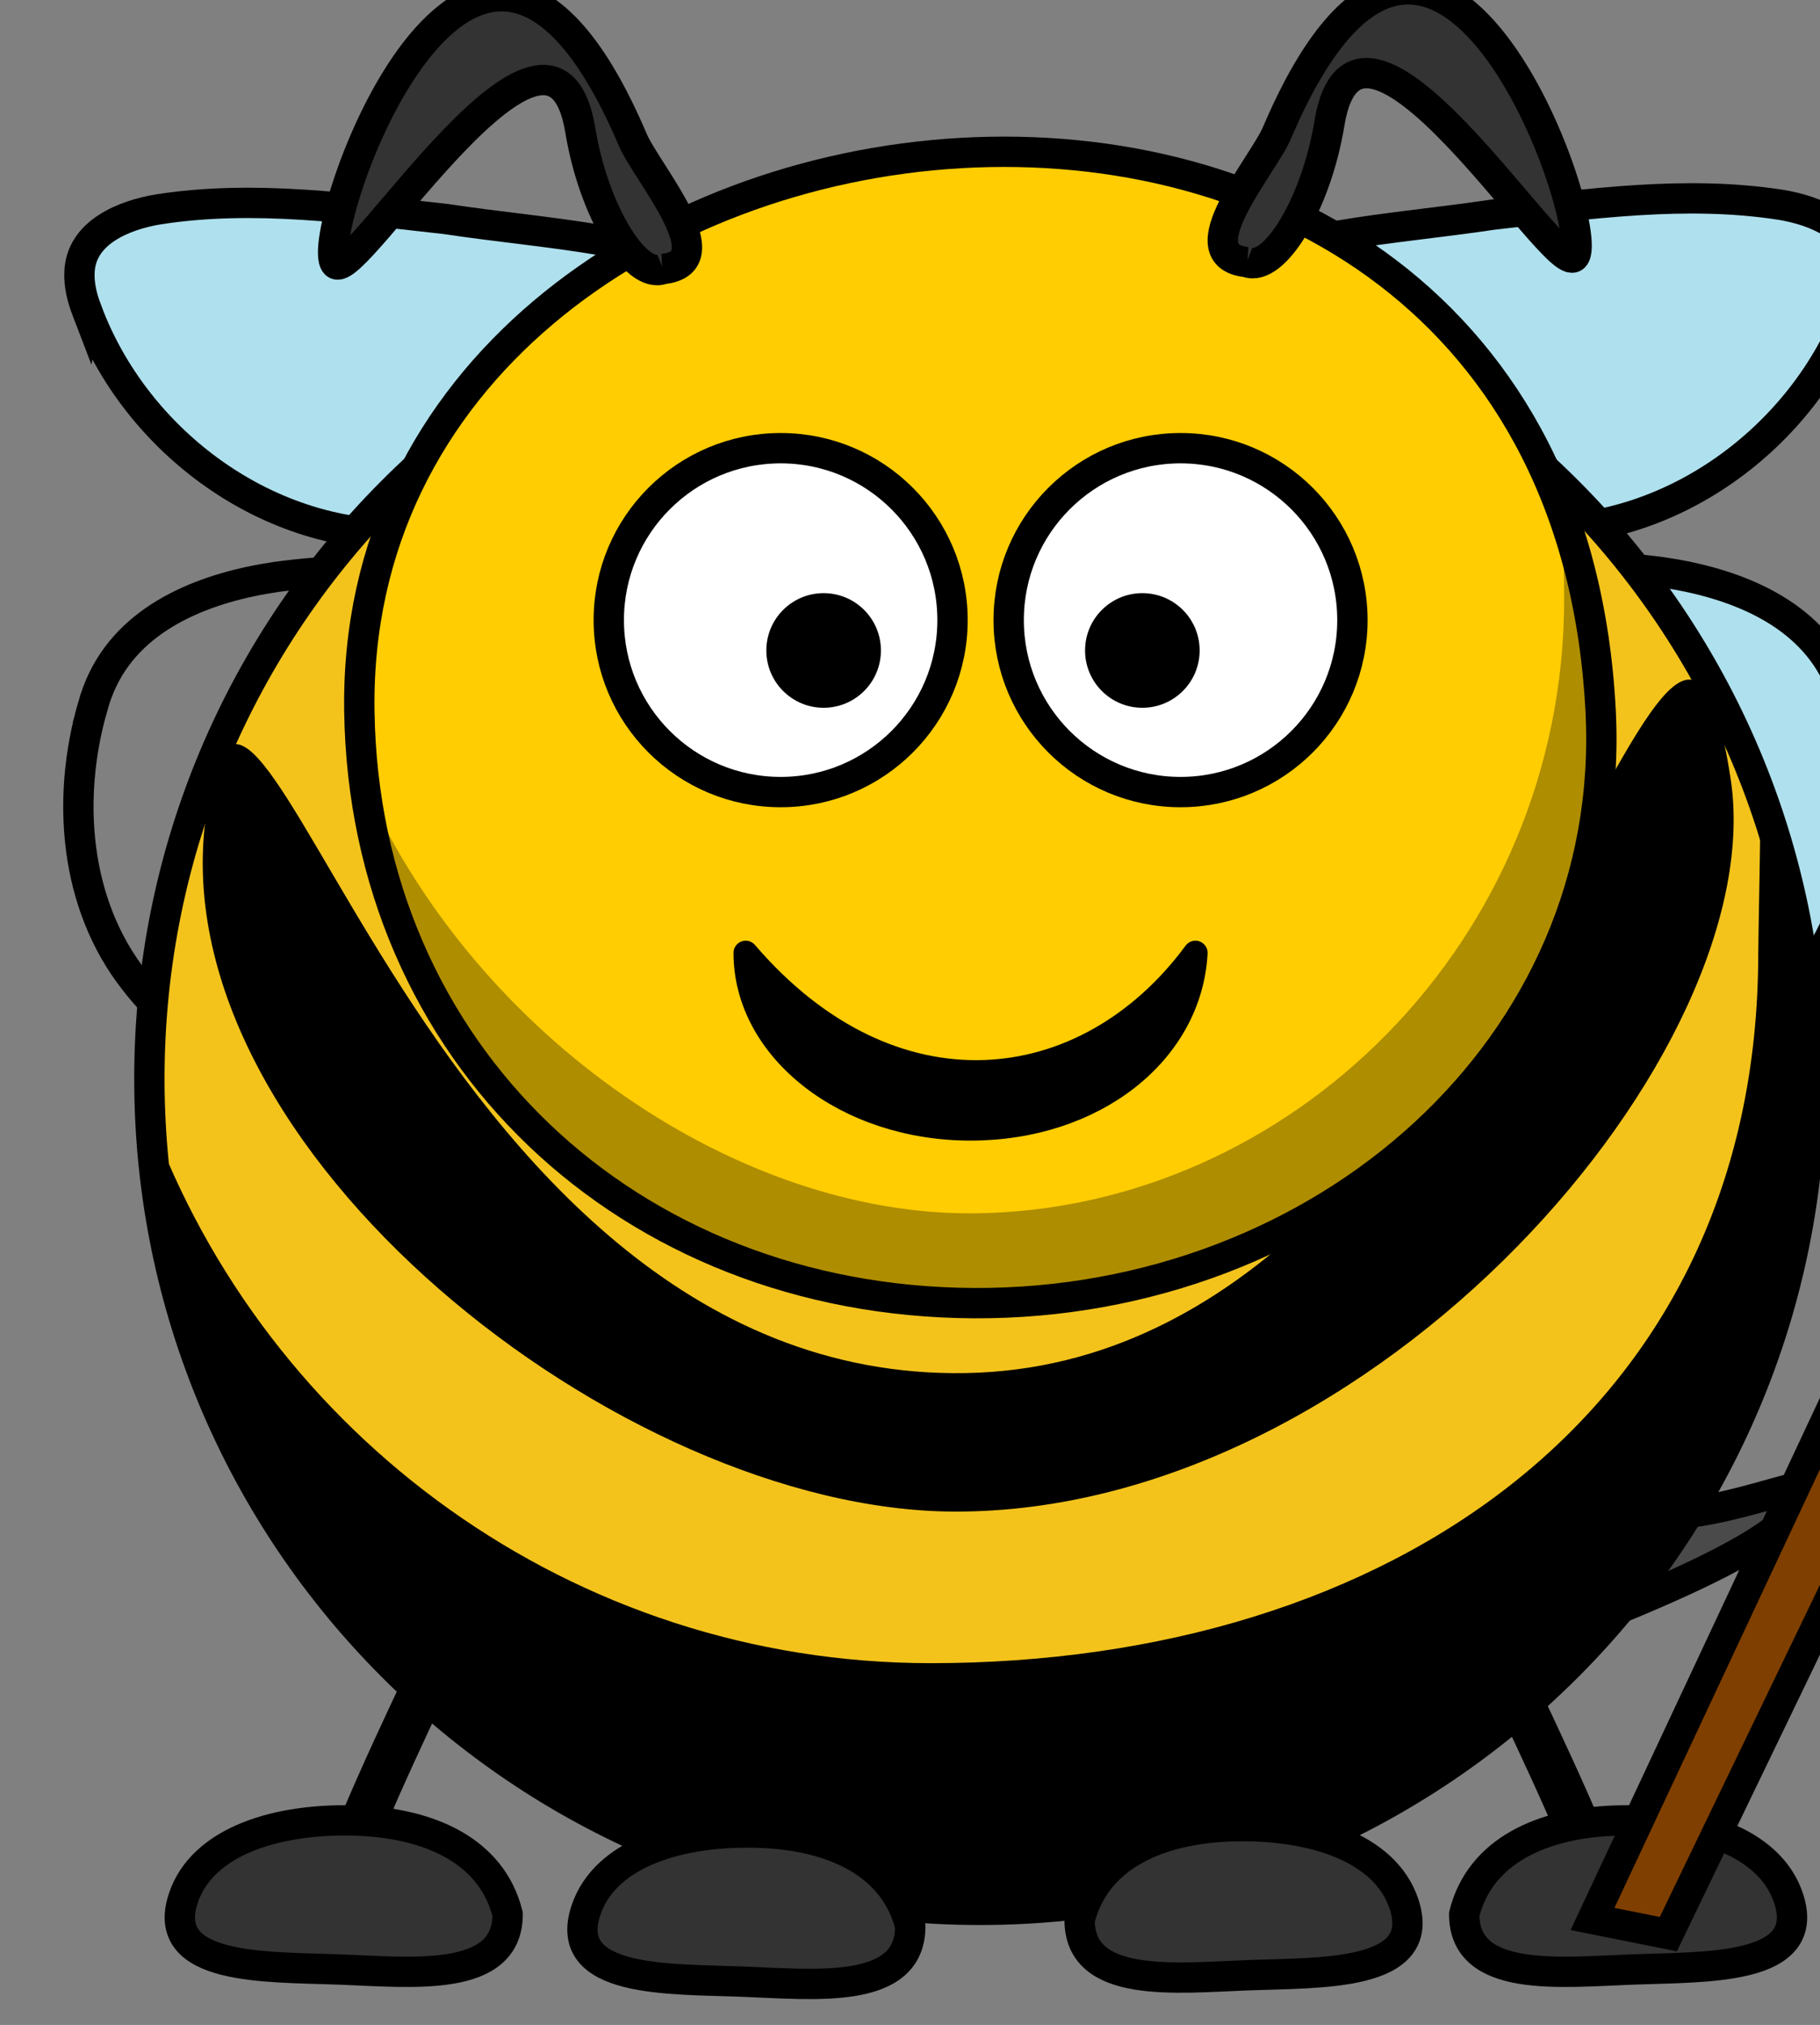
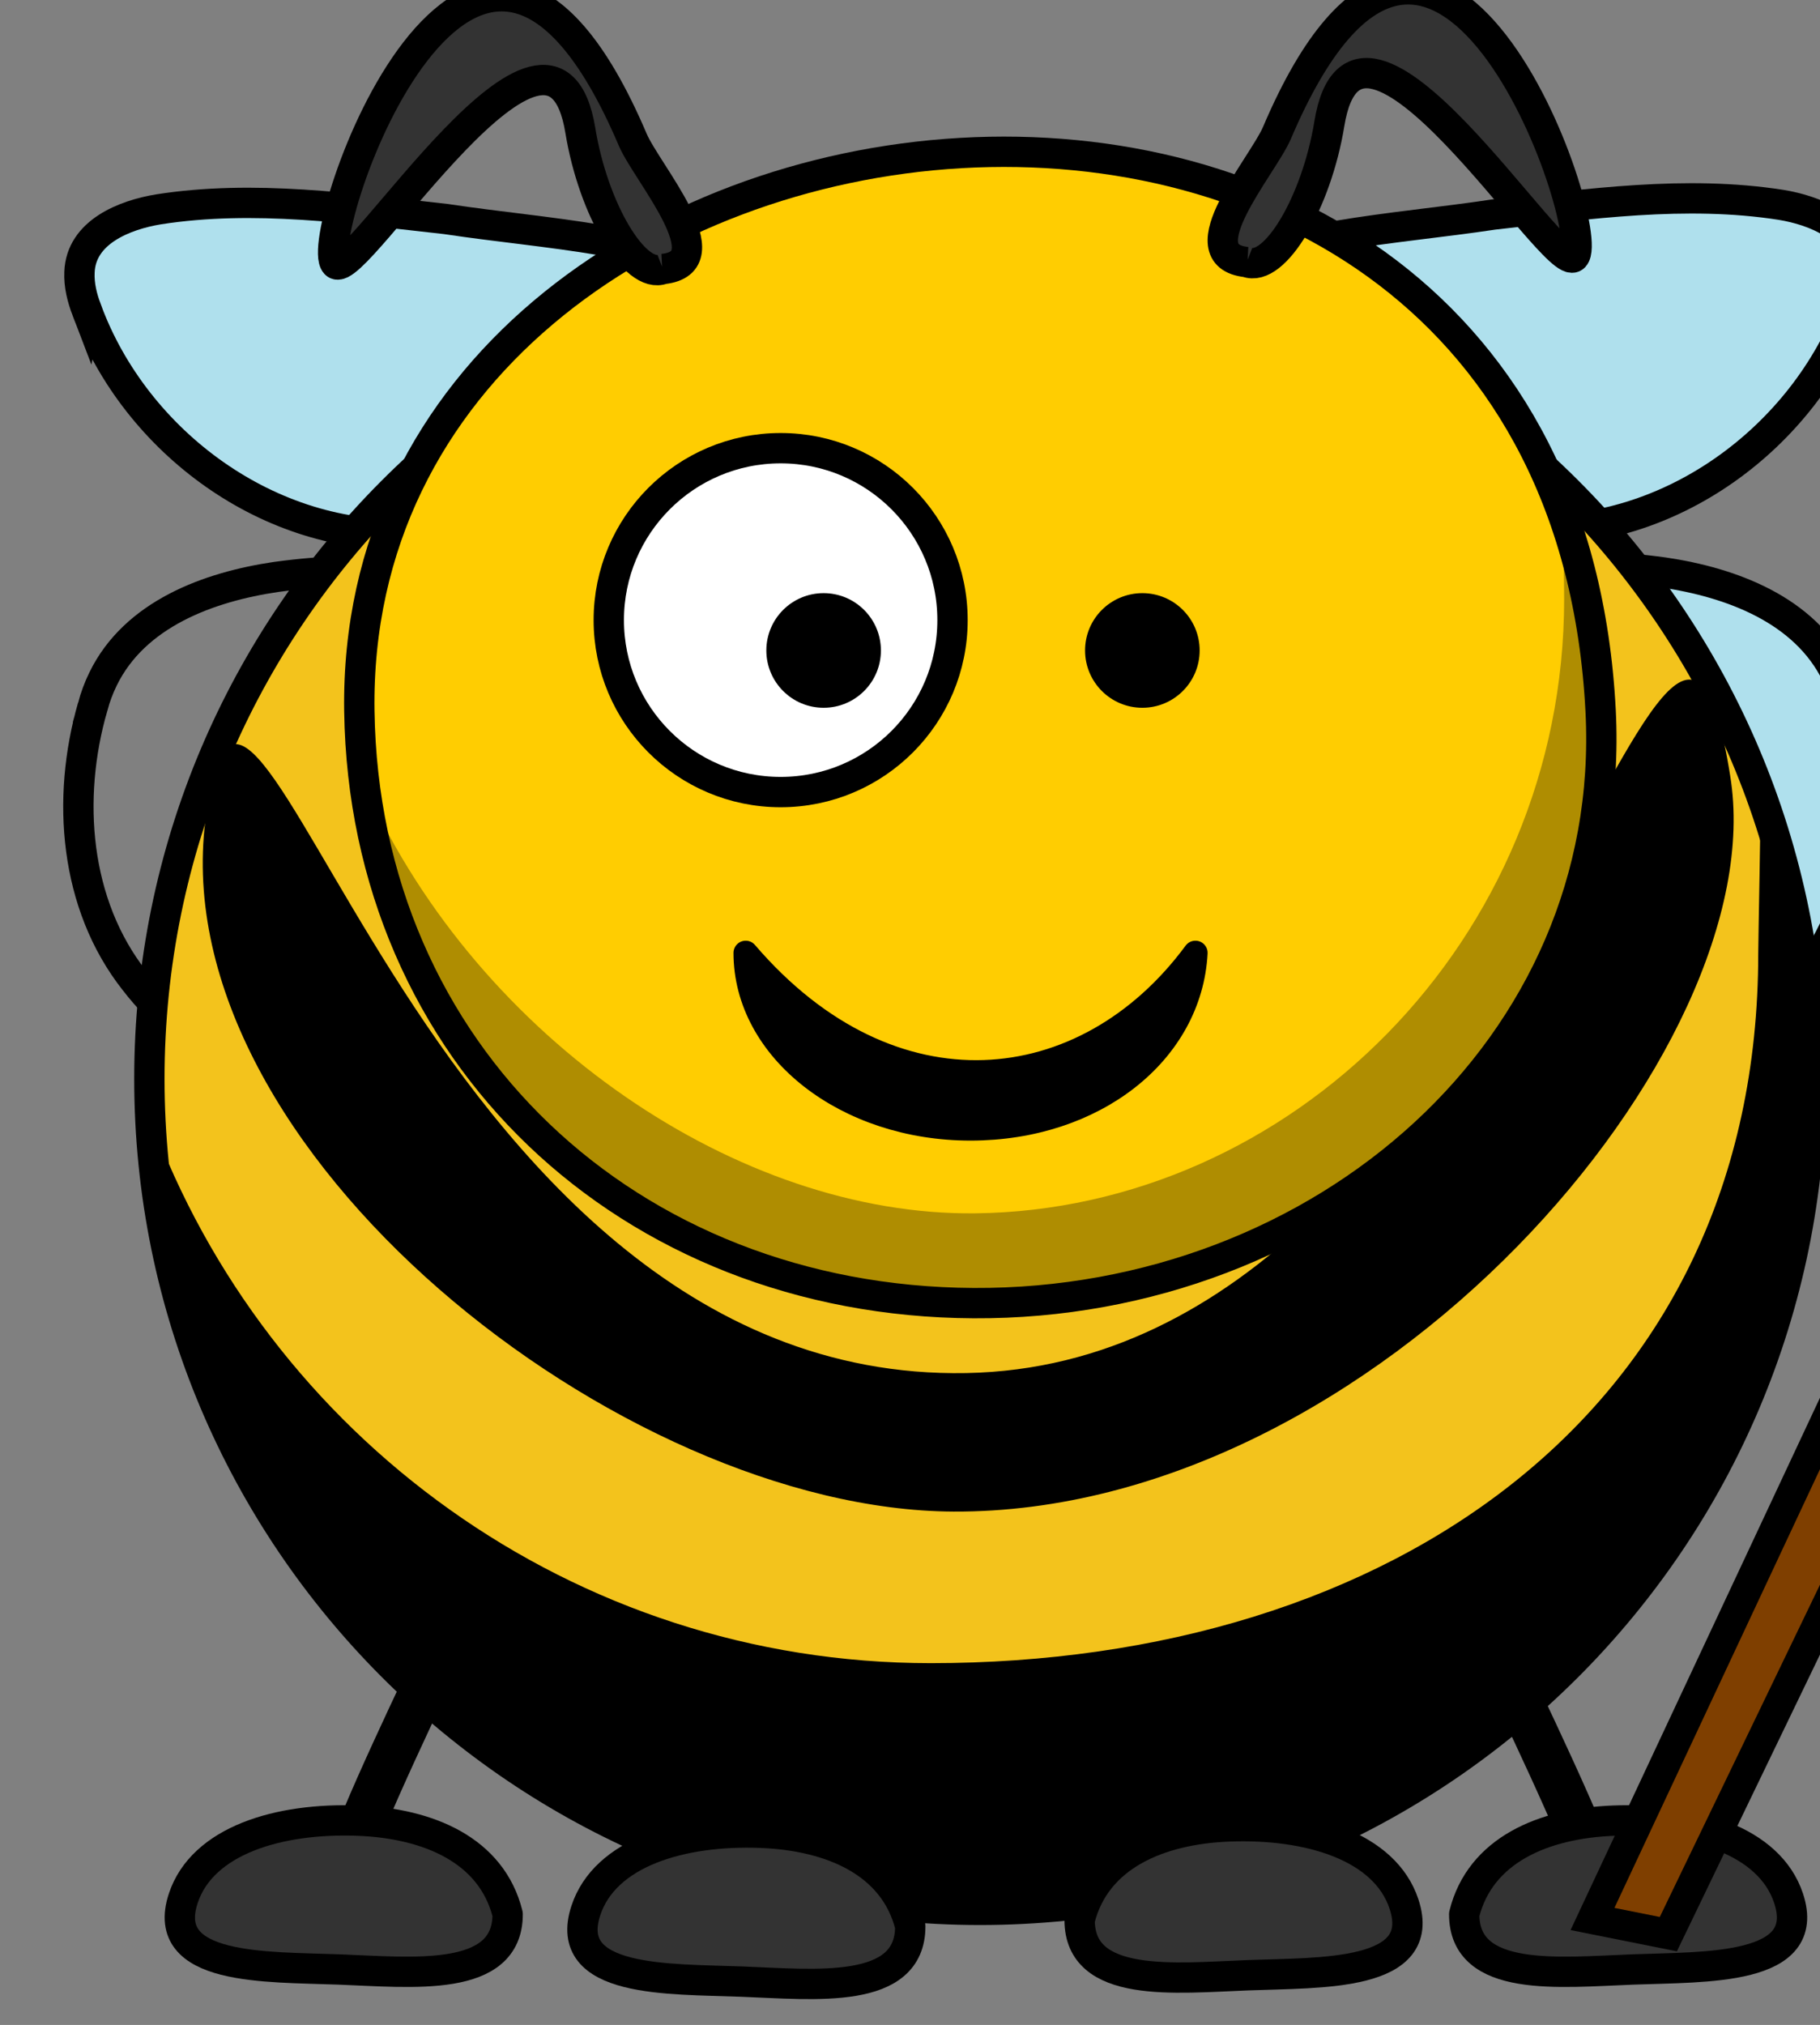
<svg xmlns="http://www.w3.org/2000/svg" xmlns:xlink="http://www.w3.org/1999/xlink" width="240" height="266.97">
  <rect width="100%" height="100%" fill="#808080" stroke="none" />
  <title />
  <defs>
    <linearGradient y2="142.694" x2="370.519" y1="142.694" x1="255" gradientUnits="userSpaceOnUse" id="SVGID_1_">
      <stop id="stop7073" offset="0.092" stop-color="rgb(175, 224, 237)" />
      <stop id="stop7075" offset="1" stop-color="rgb(230, 208, 229)" />
    </linearGradient>
    <linearGradient xlink:href="#SVGID_1_" id="linearGradient8078" x1="0.866" y1="0.714" x2="-0.246" y2="0.798" />
    <linearGradient xlink:href="#SVGID_1_" id="linearGradient8080" x1="1.075" y1="0.476" x2="-0.31" y2="0.537" />
  </defs>
  <g>
    <title>Layer 1</title>
    <g id="g8082">
      <path id="path8064" d="m243.546,92.617c3.465,12.033 2.411,26.011 -5.544,36.097c-7.038,9.164 -18.787,15.046 -30.452,13.446c-11.454,-0.82 -23.83,-2.167 -33.118,-9.613c-5.151,-4.085 -7.579,-10.584 -7.922,-16.99c-0.934,-8.733 -3.696,-17.633 -1.539,-26.379c1.973,-7.394 9.733,-10.803 16.603,-12.189c12.421,-2.207 25.23,-3.247 37.78,-1.517c8.878,1.306 18.638,4.874 22.814,13.453c0.579,1.182 1.036,2.422 1.378,3.692z" stroke-miterlimit="4" stroke-width="4" stroke="#000000" fill="url(#linearGradient8080)" />
      <path d="m12.212,93.211c-3.465,12.033 -2.411,26.011 5.544,36.097c7.039,9.164 18.787,15.046 30.452,13.446c11.454,-0.82 23.83,-2.167 33.118,-9.613c5.151,-4.085 7.579,-10.584 7.922,-16.99c0.934,-8.733 3.696,-17.633 1.539,-26.379c-1.973,-7.394 -9.733,-10.803 -16.603,-12.189c-12.421,-2.207 -25.23,-3.247 -37.78,-1.517c-8.878,1.306 -18.638,4.874 -22.814,13.453c-0.579,1.182 -1.036,2.422 -1.378,3.692z" id="path8076" stroke-miterlimit="4" stroke-width="4" stroke="#000000" fill="url(#linearGradient8080)" />
      <g id="Left_x5F_Wing">
        <linearGradient transform="translate(150,-10) translate(-144,5) " y2="142.694" x2="370.519" y1="142.694" x1="255" gradientUnits="userSpaceOnUse" id="linearGradient8016">
          <stop id="stop8018" offset="0.092" stop-color="rgb(175, 224, 237)" />
          <stop id="stop8020" offset="1" stop-color="rgb(230, 208, 229)" />
        </linearGradient>
        <path id="path7077" d="m244.309,40.309c-6.421,17.393 -24.213,30.502 -43.015,29.516c-12.496,0.583 -24.453,4.989 -36.922,5.913c-6.184,0.413 -13.754,0.538 -17.928,-4.854c-2.953,-4.642 -2.415,-10.525 -2.182,-15.774c0.542,-7.75 5.522,-14.742 12.492,-18.079c12.446,-6.245 26.678,-6.707 40.199,-8.746c12.541,-1.378 25.311,-3.243 37.889,-1.28c4.473,0.732 10.245,2.983 10.435,8.293c0.078,1.719 -0.356,3.419 -0.967,5.013z" stroke-miterlimit="4" stroke-width="4" stroke="#000000" fill="url(#linearGradient8080)" />
        <path d="m11.449,40.903c6.421,17.393 24.213,30.502 43.015,29.516c12.496,0.583 24.453,4.989 36.922,5.913c6.184,0.413 13.754,0.538 17.928,-4.854c2.953,-4.642 2.415,-10.525 2.182,-15.774c-0.542,-7.75 -5.522,-14.742 -12.492,-18.079c-12.446,-6.245 -26.678,-6.707 -40.199,-8.746c-12.541,-1.378 -25.311,-3.243 -37.889,-1.28c-4.473,0.732 -10.245,2.983 -10.435,8.293c-0.078,1.719 0.356,3.419 0.967,5.013z" id="path8074" stroke-miterlimit="4" stroke-width="4" stroke="#000000" fill="url(#linearGradient8078)" />
      </g>
-       <path id="path7957" d="m189.59,221.115c43.906,-15.58 46.704,-20.518 48.752,-24.376c1.734,-3.268 -15.234,5.802 -26.057,2.101c-10.447,-3.572 -11.51,-4.095 -16.391,-10.927" stroke-miterlimit="4" stroke-linecap="square" stroke-width="4" stroke="#000000" fill-rule="evenodd" fill="#4a4a4a" />
      <path d="m210.213,246.958c0,-2.522 -11.347,-26.057 -11.347,-26.057l0.42,-0.42" id="path7955" stroke-miterlimit="4" stroke-width="6" stroke="#000000" fill-rule="evenodd" fill="none" />
      <path id="path7953" d="m46.306,244.856c0,-2.522 11.347,-26.057 11.347,-26.057l-0.42,-0.42" stroke-miterlimit="4" stroke-width="6" stroke="#000000" fill-rule="evenodd" fill="none" />
      <path d="m238.771,142.225c0.018,60.508 -49.028,109.569 -109.536,109.569c-60.508,0 -109.554,-49.061 -109.536,-109.569c-0.018,-60.508 49.028,-109.569 109.536,-109.569c60.508,0 109.554,49.061 109.536,109.569z" id="path2383" stroke-miterlimit="4" stroke-linejoin="round" stroke-linecap="round" stroke-width="4" stroke="#000000" fill-rule="nonzero" fill="#f3c31c" />
      <path d="m232.15,104.647c0.077,1.682 -0.295,19.364 -0.295,21.064c0,60.464 -48.647,93.561 -109.111,93.561c-47.262,0 -87.591,-29.999 -102.938,-71.969c2.654,58.112 50.674,104.469 109.438,104.469c60.464,0 109.531,-49.067 109.531,-109.531c0,-13.202 -2.338,-25.87 -6.625,-37.594z" id="path3221" stroke-miterlimit="4" stroke-linejoin="round" stroke-linecap="round" stroke-width="4" fill-rule="nonzero" fill="#000000" />
      <path d="m228.161,102.319c5.884,35.928 -46.717,97.222 -102.431,96.968c-43.792,-0.198 -104.112,-47.59 -98.649,-91.084c5.63,-44.822 26.738,74.194 100.33,72.823c73.192,-1.356 92.345,-131.866 100.75,-78.707z" id="path3236" stroke-miterlimit="4" stroke-linejoin="round" stroke-linecap="round" stroke-width="4" fill-rule="nonzero" fill="#000000" />
      <path d="m47.386,93.744c0.648,45.17 35.533,77.827 81.003,78.061c46.05,0.24 84.955,-33.801 82.684,-78.061c-5.534,-107.43 -164.955,-88.752 -163.688,0z" id="path3155" stroke-miterlimit="4" stroke-linejoin="round" stroke-linecap="round" stroke-width="4" stroke="#000000" fill-rule="nonzero" fill="#ffcd01" />
      <path d="m125.606,81.757c0.004,12.519 -10.144,22.67 -22.663,22.67c-12.519,0 -22.666,-10.151 -22.663,-22.67c-0.004,-12.519 10.144,-22.669 22.663,-22.669c12.519,0 22.666,10.151 22.663,22.669z" id="path3157" stroke-miterlimit="4" stroke-linejoin="round" stroke-linecap="round" stroke-width="4" stroke="#000000" fill-rule="nonzero" fill="#ffffff" />
-       <path d="m178.339,81.757c0.004,12.519 -10.144,22.67 -22.663,22.67c-12.519,0 -22.666,-10.151 -22.663,-22.67c-0.004,-12.519 10.144,-22.669 22.663,-22.669c12.519,0 22.666,10.151 22.663,22.669z" id="path3159" stroke-miterlimit="4" stroke-linejoin="round" stroke-linecap="round" stroke-width="4" stroke="#000000" fill-rule="nonzero" fill="#ffffff" />
      <path d="m158.194,85.757c0.001,4.173 -3.381,7.556 -7.554,7.556c-4.173,0 -7.556,-3.384 -7.554,-7.556c-0.001,-4.173 3.381,-7.556 7.554,-7.556c4.173,0 7.555,3.384 7.554,7.556z" id="path3161" stroke-miterlimit="4" stroke-linejoin="round" stroke-linecap="round" stroke-width="47.667" fill-rule="nonzero" fill="#000000" />
      <path d="m116.164,85.757c0.001,4.173 -3.381,7.556 -7.554,7.556c-4.173,0 -7.556,-3.384 -7.554,-7.556c-0.001,-4.173 3.381,-7.556 7.554,-7.556c4.173,0 7.555,3.384 7.554,7.556z" id="path3163" stroke-miterlimit="4" stroke-linejoin="round" stroke-linecap="round" stroke-width="47.667" fill-rule="nonzero" fill="#000000" />
      <path d="m127.972,148.769c-16.367,0 -29.639,-10.366 -29.639,-23.14c19.194,22.384 44.856,19.575 59.304,0c-0.693,13.103 -13.298,23.14 -29.665,23.14z" id="path3210" stroke-miterlimit="4" stroke-linejoin="round" stroke-linecap="round" stroke-width="3.216" stroke="#000000" fill-rule="nonzero" fill="#000000" />
      <path d="m207.793,66.931l-1.875,2.656c0.249,3.075 0.344,6.203 0.344,9.375c0,45.175 -36.217,80.527 -77.641,81.003c-31.213,0.362 -65.299,-22.915 -80.265,-55.753c7.616,40.246 43.315,67.245 80.455,68.013c41.856,0.865 82.264,-33.307 82.264,-78.482c0,-9.392 -1.075,-18.41 -3.281,-26.812z" id="path3231" stroke-miterlimit="4" stroke-linejoin="round" stroke-linecap="round" stroke-width="4" fill-rule="nonzero" fill-opacity="0.314" fill="#000000" />
      <path d="m66.942,252.377c0,9.091 -12.562,7.646 -22.228,7.28c-9.647,-0.365 -23.709,0.185 -20.547,-9.381c2.522,-7.629 12.583,-10.64 23.069,-10.24c9.247,0.353 17.605,3.871 19.707,12.341z" id="path3329" stroke-miterlimit="4" stroke-linejoin="round" stroke-linecap="round" stroke-width="4" stroke="#000000" fill-rule="nonzero" fill="#333333" />
      <path d="m87.43,35.464c-3.666,1.437 -9.191,-7.81 -10.899,-18.252c-3.717,-22.727 -29.805,20.211 -32.281,17.548c-3.231,-3.475 18.178,-65.604 39.188,-16.339c1.879,4.405 12.266,16.172 3.992,17.043z" id="path2399" stroke-miterlimit="4" stroke-width="4" stroke="#000000" fill-rule="evenodd" fill="#333333" />
      <path d="m164.402,34.554c3.666,1.437 9.191,-7.81 10.899,-18.252c3.717,-22.727 29.805,20.211 32.281,17.548c3.231,-3.475 -18.178,-65.604 -39.188,-16.339c-1.879,4.405 -12.266,16.172 -3.992,17.043z" id="path7943" stroke-miterlimit="4" stroke-width="4" stroke="#000000" fill-rule="evenodd" fill="#333333" />
      <path id="path7945" d="m193.083,252.377c0,9.091 12.562,7.646 22.228,7.28c9.647,-0.365 23.709,0.185 20.547,-9.381c-2.522,-7.629 -12.583,-10.64 -23.069,-10.24c-9.247,0.353 -17.605,3.871 -19.707,12.341z" stroke-miterlimit="4" stroke-linejoin="round" stroke-linecap="round" stroke-width="4" stroke="#000000" fill-rule="nonzero" fill="#333333" />
      <path id="path7947" d="m142.368,253.135c0,9.091 12.562,7.646 22.228,7.28c9.647,-0.365 23.709,0.185 20.547,-9.381c-2.522,-7.629 -12.583,-10.64 -23.069,-10.24c-9.247,0.353 -17.605,3.871 -19.707,12.341z" stroke-miterlimit="4" stroke-linejoin="round" stroke-linecap="round" stroke-width="4" stroke="#000000" fill-rule="nonzero" fill="#333333" />
      <path d="m120.035,253.975c0,9.091 -12.562,7.646 -22.228,7.28c-9.647,-0.365 -23.709,0.185 -20.547,-9.381c2.522,-7.629 12.583,-10.64 23.069,-10.24c9.247,0.353 17.605,3.871 19.707,12.341z" id="path7949" stroke-miterlimit="4" stroke-linejoin="round" stroke-linecap="round" stroke-width="4" stroke="#000000" fill-rule="nonzero" fill="#333333" />
      <g id="svg_4" stroke="null" />
      <g id="svg_18" stroke="null" />
      <path id="svg_1" d="m277,110.03l-67,142.97l10,2l68,-141l-11,-3.97z" stroke-linecap="null" stroke-linejoin="null" stroke-dasharray="null" stroke-width="4" stroke="#000000" fill="#7f3f00" />
      <path id="svg_2" d="m257,154.03l115,51.97l41,-78l-129,-48l-27,74.03z" stroke-linecap="null" stroke-linejoin="null" stroke-dasharray="null" stroke-width="4" stroke="#000000" fill="#ffffff" />
      <path stroke="#000000" id="svg_3" d="m269,118.19l58.974,26.81l21.026,-40.238l-66.154,-24.762l-13.846,38.19z" stroke-linecap="null" stroke-linejoin="null" stroke-dasharray="null" stroke-width="4" fill="#0000ff" />
      <path id="svg_6" d="m342,119.03c60,28 60,28 60,27.97l-60,-27.97z" stroke-linecap="null" stroke-linejoin="null" stroke-dasharray="null" stroke-width="9" stroke="#ff0000" fill="none" />
-       <path id="svg_7" d="m350,106.03c60,28 60,28 60,27.97l-60,-27.97z" stroke-linecap="null" stroke-linejoin="null" stroke-dasharray="null" stroke-width="9" stroke="#ff0000" fill="none" />
      <path id="svg_8" d="m334,136.03c60,28 60,28 60,27.97l-60,-27.97z" stroke-linecap="null" stroke-linejoin="null" stroke-dasharray="null" stroke-width="9" stroke="#ff0000" fill="none" />
      <path stroke="#ff0000" id="svg_9" d="m267,125.03c119,53.025 119,53.025 119,52.968l-119,-52.968z" stroke-linecap="null" stroke-linejoin="null" stroke-dasharray="null" stroke-width="9" fill="none" />
      <path id="svg_10" stroke="#ff0000" d="m261,138.03c119,53.025 119,53.025 119,52.968l-119,-52.968z" stroke-linecap="null" stroke-linejoin="null" stroke-dasharray="null" stroke-width="9" fill="none" />
      <path id="svg_11" stroke="#ff0000" d="m257,149.03c119,53.025 119,53.025 119,52.968l-119,-52.968z" stroke-linecap="null" stroke-linejoin="null" stroke-dasharray="null" stroke-width="9" fill="none" />
    </g>
  </g>
</svg>